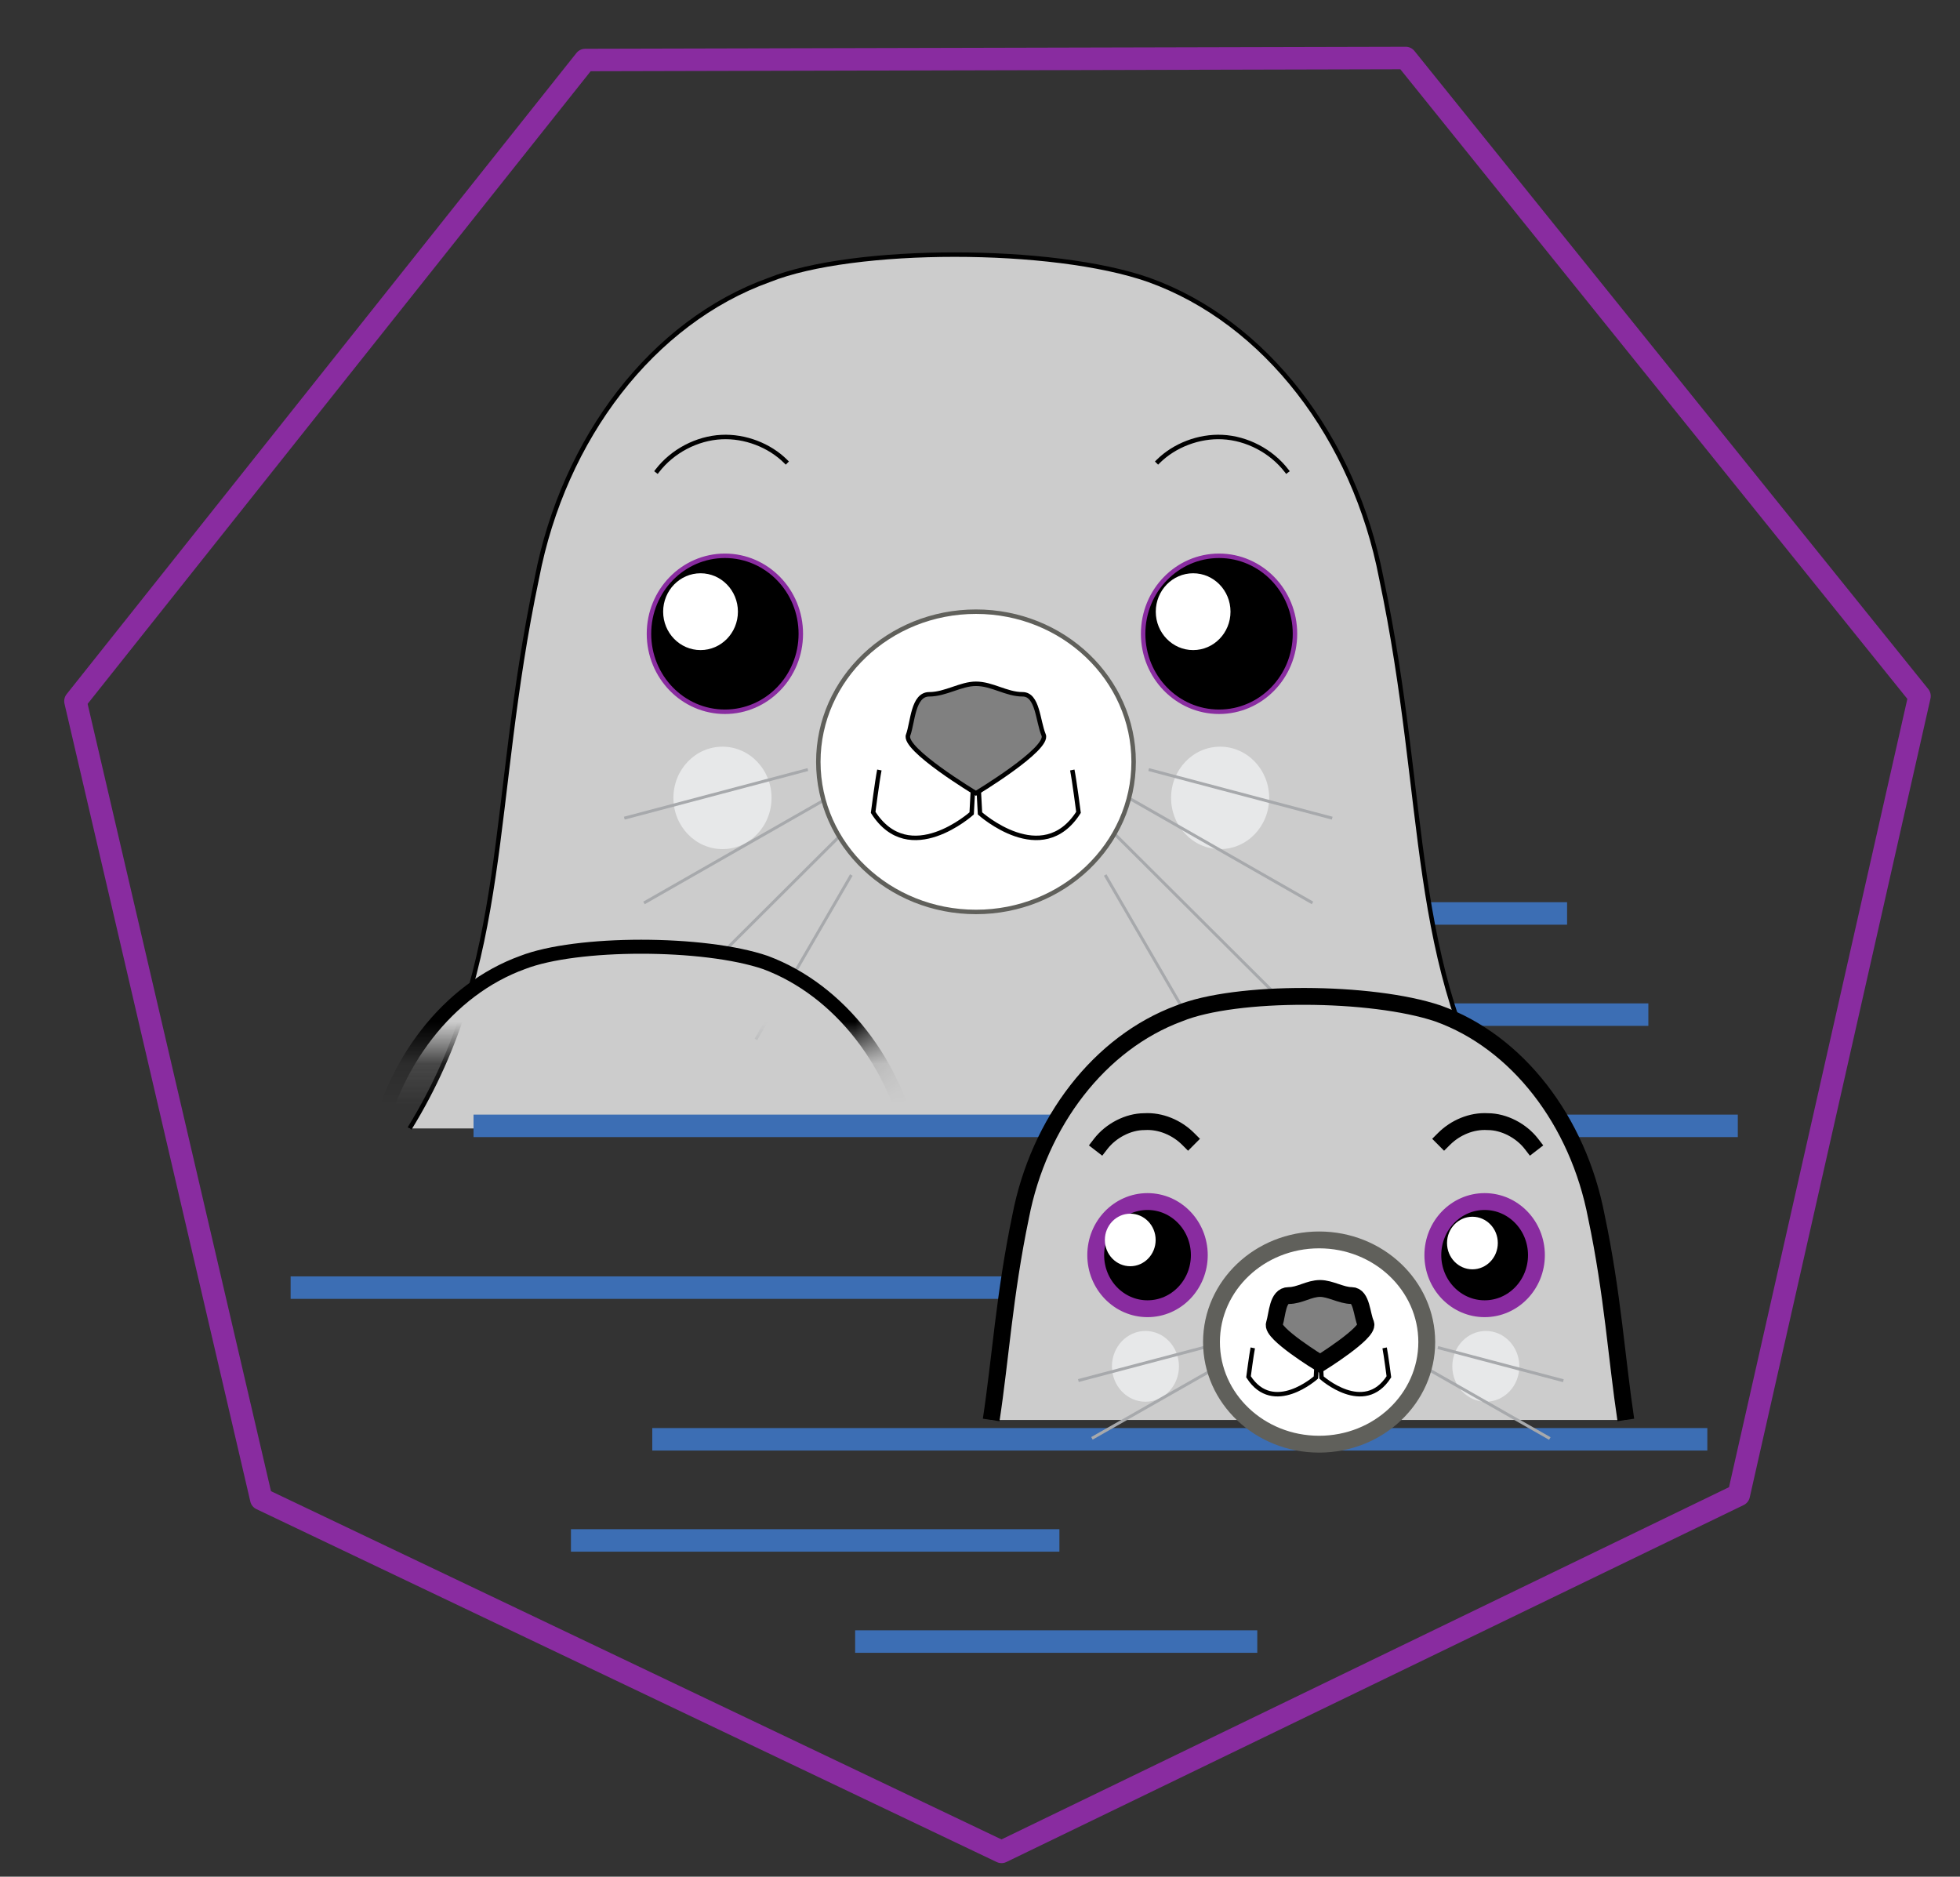
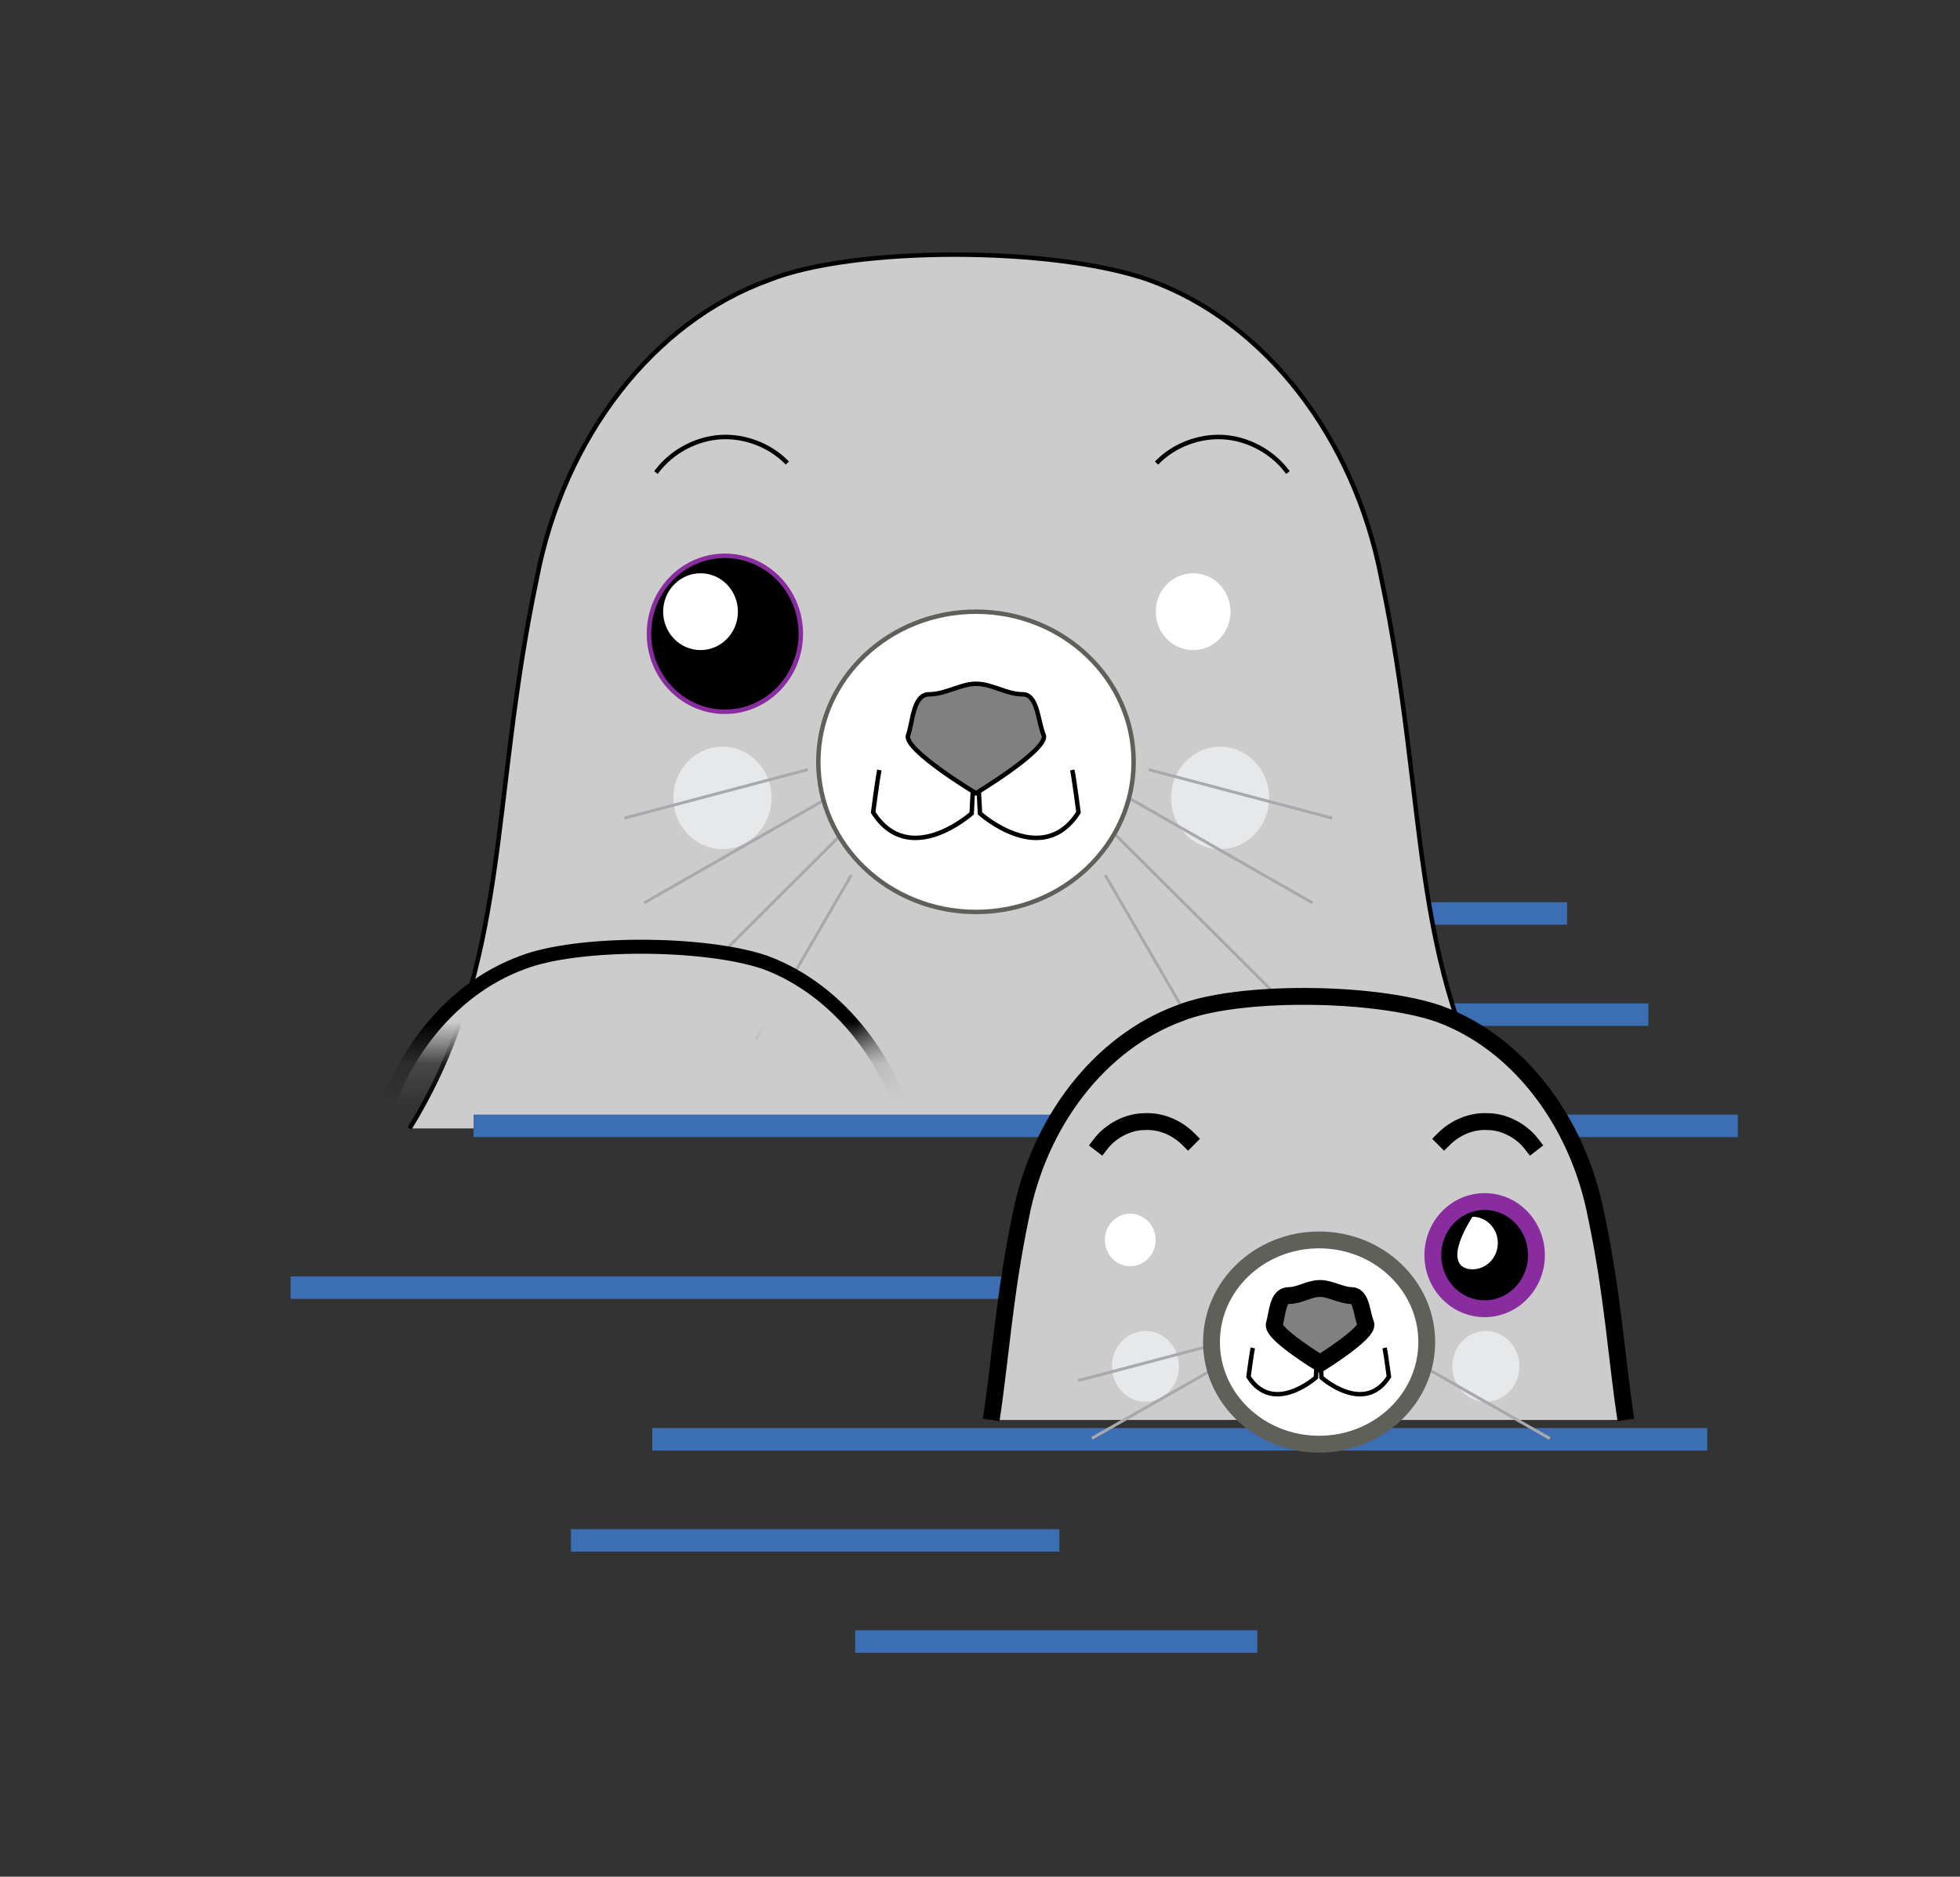
<svg xmlns="http://www.w3.org/2000/svg" width="47" height="45" viewBox="0 0 47 45" fill="none">
  <rect x="0" y="0" width="47" height="45" fill="#333333" stroke="none" />
  <path d="M25.865 21.903H37.578" stroke="#3C6EB4" stroke-width="0.539" stroke-miterlimit="15.118" />
  <path d="M27.814 24.329H39.527" stroke="#3C6EB4" stroke-width="0.539" stroke-miterlimit="15.118" />
  <path fill-rule="evenodd" clip-rule="evenodd" d="M36.174 27.058C33.738 23.123 34.27 19.299 33.122 13.857C32.478 10.508 30.349 7.717 27.549 6.712C25.253 5.903 20.464 5.903 18.448 6.712C15.647 7.717 13.519 10.508 12.875 13.857C11.727 19.299 12.259 23.095 9.822 27.058" fill="#CCCCCC" />
  <path d="M36.174 27.058C33.738 23.123 34.27 19.299 33.122 13.857C32.478 10.508 30.349 7.717 27.549 6.712C25.253 5.903 20.464 5.903 18.448 6.712C15.647 7.717 13.519 10.508 12.875 13.857C11.727 19.299 12.259 23.095 9.822 27.058" stroke="black" stroke-width="0.107" />
  <path d="M29.258 20.36C29.908 20.36 30.434 19.811 30.434 19.132C30.434 18.454 29.908 17.904 29.258 17.904C28.609 17.904 28.082 18.454 28.082 19.132C28.082 19.811 28.609 20.36 29.258 20.36Z" fill="#E7E8E9" />
  <path d="M17.325 20.36C17.974 20.36 18.501 19.811 18.501 19.132C18.501 18.454 17.974 17.904 17.325 17.904C16.675 17.904 16.148 18.454 16.148 19.132C16.148 19.811 16.675 20.36 17.325 20.36Z" fill="#E7E8E9" />
  <path d="M19.372 18.453L14.971 19.618" stroke="#A7A9AC" stroke-width="0.071" />
  <path d="M19.869 19.123L15.443 21.651" stroke="#A7A9AC" stroke-width="0.071" />
  <path d="M20.243 19.94L15.768 24.401" stroke="#A7A9AC" stroke-width="0.071" />
  <path d="M20.415 20.981L18.127 24.922" stroke="#A7A9AC" stroke-width="0.071" />
  <path d="M27.545 18.453L31.946 19.618" stroke="#A7A9AC" stroke-width="0.071" />
  <path d="M27.047 19.122L31.473 21.65" stroke="#A7A9AC" stroke-width="0.071" />
  <path d="M26.672 19.94L31.148 24.401" stroke="#A7A9AC" stroke-width="0.071" />
  <path d="M26.502 20.981L28.79 24.922" stroke="#A7A9AC" stroke-width="0.071" />
  <path d="M23.404 21.867C25.491 21.867 27.184 20.256 27.184 18.267C27.184 16.279 25.491 14.667 23.404 14.667C21.316 14.667 19.623 16.279 19.623 18.267C19.623 20.256 21.316 21.867 23.404 21.867Z" fill="white" stroke="#60605B" stroke-width="0.107" stroke-linecap="square" />
-   <path d="M29.232 17.067C30.238 17.067 31.053 16.23 31.053 15.197C31.053 14.164 30.238 13.327 29.232 13.327C28.227 13.327 27.412 14.164 27.412 15.197C27.412 16.23 28.227 17.067 29.232 17.067Z" fill="black" stroke="#892CA0" stroke-width="0.107" stroke-linecap="square" />
  <path d="M30.852 11.289C30.488 10.815 29.9 10.508 29.312 10.48C28.752 10.452 28.164 10.675 27.771 11.066" stroke="black" stroke-width="0.107" stroke-linecap="square" />
  <path d="M23.4 17.645L23.5 19.504C23.5 19.504 24.992 20.842 25.862 19.479C25.862 19.479 25.763 18.711 25.713 18.463" stroke="black" stroke-width="0.107" />
  <path d="M23.399 17.645L23.3 19.504C23.3 19.504 21.808 20.842 20.938 19.479C20.938 19.479 21.037 18.711 21.087 18.463" stroke="black" stroke-width="0.107" />
  <path d="M25.026 17.624C24.886 17.29 24.886 16.648 24.522 16.648C24.13 16.648 23.794 16.396 23.402 16.396C23.038 16.396 22.674 16.648 22.282 16.648C21.89 16.648 21.89 17.317 21.777 17.624C21.637 17.959 23.402 19.02 23.402 19.02C23.402 19.02 25.166 17.959 25.026 17.624Z" fill="#808080" stroke="black" stroke-width="0.107" stroke-linecap="square" />
  <path d="M17.383 17.067C18.388 17.067 19.203 16.23 19.203 15.197C19.203 14.164 18.388 13.327 17.383 13.327C16.378 13.327 15.562 14.164 15.562 15.197C15.562 16.23 16.378 17.067 17.383 17.067Z" fill="black" stroke="#892CA0" stroke-width="0.107" stroke-linecap="square" />
  <path d="M16.799 15.588C17.293 15.588 17.695 15.176 17.695 14.667C17.695 14.158 17.293 13.746 16.799 13.746C16.304 13.746 15.902 14.158 15.902 14.667C15.902 15.176 16.304 15.588 16.799 15.588Z" fill="white" />
  <path d="M15.762 11.289C16.126 10.815 16.714 10.508 17.302 10.48C17.862 10.452 18.45 10.675 18.842 11.066" stroke="black" stroke-width="0.107" stroke-linecap="square" />
  <path d="M28.611 15.588C29.106 15.588 29.507 15.176 29.507 14.667C29.507 14.158 29.106 13.746 28.611 13.746C28.116 13.746 27.715 14.158 27.715 14.667C27.715 15.176 28.116 15.588 28.611 15.588Z" fill="white" />
  <path d="M11.355 26.996H41.672" stroke="#3C6EB4" stroke-width="0.539" stroke-miterlimit="15.118" />
  <mask id="mask0_2921_1223" style="mask-type:luminance" maskUnits="userSpaceOnUse" x="4" y="17" width="18" height="9">
    <path d="M21.369 17.018H4.746V25.133H21.369V17.018Z" fill="white" />
  </mask>
  <g mask="url(#mask0_2921_1223)">
    <path fill-rule="evenodd" clip-rule="evenodd" d="M22.582 32.221C22.38 30.872 22.279 29.382 21.915 27.65C21.51 25.515 20.135 23.743 18.355 23.079C16.879 22.575 13.825 22.575 12.531 23.079C10.752 23.723 9.376 25.495 8.972 27.65C8.608 29.382 8.507 30.852 8.305 32.221" fill="#CCCCCC" />
    <path d="M22.582 32.221C22.38 30.872 22.279 29.382 21.915 27.65C21.51 25.515 20.135 23.743 18.355 23.079C16.879 22.575 13.825 22.575 12.531 23.079C10.752 23.723 9.376 25.495 8.972 27.65C8.608 29.382 8.507 30.852 8.305 32.221" stroke="black" stroke-width="0.336" stroke-miterlimit="12.555" />
  </g>
-   <path d="M24.016 44.405L6.265 35.943L1.809 16.812L14.033 1.439L33.708 1.391L46.029 16.691L41.695 35.846L24.016 44.405Z" stroke="#892CA0" stroke-width="0.539" stroke-miterlimit="15.118" stroke-linecap="round" stroke-linejoin="round" />
  <path d="M6.969 30.875H25.232" stroke="#3C6EB4" stroke-width="0.539" stroke-miterlimit="15.118" />
  <path d="M15.641 34.512H40.941" stroke="#3C6EB4" stroke-width="0.539" stroke-miterlimit="15.118" />
  <path fill-rule="evenodd" clip-rule="evenodd" d="M38.987 34.048C38.768 32.593 38.67 31.017 38.281 29.174C37.842 26.871 36.381 24.98 34.482 24.301C32.899 23.767 29.636 23.743 28.273 24.301C26.373 25.004 24.912 26.895 24.474 29.174C24.084 31.041 23.987 32.618 23.768 34.048" fill="#CCCCCC" />
  <path d="M38.987 34.048C38.768 32.593 38.67 31.017 38.281 29.174C37.842 26.871 36.381 24.98 34.482 24.301C32.899 23.767 29.636 23.743 28.273 24.301C26.373 25.004 24.912 26.895 24.474 29.174C24.084 31.041 23.987 32.618 23.768 34.048" stroke="black" stroke-width="0.404" stroke-miterlimit="15.118" />
  <path d="M35.63 33.611C36.074 33.611 36.433 33.231 36.433 32.763C36.433 32.294 36.074 31.914 35.63 31.914C35.186 31.914 34.826 32.294 34.826 32.763C34.826 33.231 35.186 33.611 35.63 33.611Z" fill="#E7E8E9" />
  <path d="M27.468 33.611C27.911 33.611 28.271 33.231 28.271 32.763C28.271 32.294 27.911 31.914 27.468 31.914C27.024 31.914 26.664 32.294 26.664 32.763C26.664 33.231 27.024 33.611 27.468 33.611Z" fill="#E7E8E9" />
  <path d="M28.869 32.309L25.859 33.103" stroke="#A7A9AC" stroke-width="0.071" />
  <path d="M29.211 32.765L26.184 34.489" stroke="#A7A9AC" stroke-width="0.071" />
-   <path d="M34.478 32.312L37.489 33.107" stroke="#A7A9AC" stroke-width="0.071" />
  <path d="M34.137 32.769L37.164 34.493" stroke="#A7A9AC" stroke-width="0.071" />
  <path d="M31.632 34.629C33.057 34.629 34.213 33.533 34.213 32.18C34.213 30.828 33.057 29.731 31.632 29.731C30.206 29.731 29.051 30.828 29.051 32.18C29.051 33.533 30.206 34.629 31.632 34.629Z" fill="white" stroke="#60605B" stroke-width="0.404" stroke-miterlimit="15.118" stroke-linecap="square" />
  <path d="M35.601 31.381C36.287 31.381 36.843 30.805 36.843 30.096C36.843 29.386 36.287 28.811 35.601 28.811C34.915 28.811 34.359 29.386 34.359 30.096C34.359 30.805 34.915 31.381 35.601 31.381Z" fill="black" stroke="#892CA0" stroke-width="0.404" stroke-miterlimit="15.118" stroke-linecap="square" />
  <path d="M36.723 27.428C36.48 27.113 36.066 26.895 35.676 26.895C35.286 26.871 34.897 27.04 34.629 27.307" stroke="black" stroke-width="0.404" stroke-miterlimit="15.118" stroke-linecap="square" />
  <path d="M31.621 31.762L31.689 33.03C31.689 33.03 32.709 33.943 33.305 33.013C33.305 33.013 33.237 32.489 33.203 32.32" stroke="black" stroke-width="0.107" />
  <path d="M31.623 31.762L31.555 33.03C31.555 33.03 30.535 33.943 29.939 33.013C29.939 33.013 30.007 32.489 30.041 32.32" stroke="black" stroke-width="0.107" />
  <path d="M32.752 31.744C32.654 31.526 32.654 31.065 32.411 31.065C32.167 31.065 31.9 30.895 31.656 30.895C31.388 30.895 31.169 31.065 30.901 31.065C30.633 31.065 30.633 31.502 30.56 31.744C30.463 31.962 31.656 32.69 31.656 32.69C31.656 32.69 32.825 31.962 32.752 31.744Z" fill="#808080" stroke="black" stroke-width="0.404" stroke-miterlimit="15.118" stroke-linecap="square" />
-   <path d="M27.517 31.381C28.203 31.381 28.759 30.805 28.759 30.096C28.759 29.386 28.203 28.811 27.517 28.811C26.831 28.811 26.275 29.386 26.275 30.096C26.275 30.805 26.831 31.381 27.517 31.381Z" fill="black" stroke="#892CA0" stroke-width="0.404" stroke-miterlimit="15.118" stroke-linecap="square" />
  <path d="M27.103 30.362C27.439 30.362 27.712 30.08 27.712 29.732C27.712 29.384 27.439 29.102 27.103 29.102C26.767 29.102 26.494 29.384 26.494 29.732C26.494 30.08 26.767 30.362 27.103 30.362Z" fill="white" />
  <path d="M26.395 27.428C26.638 27.113 27.052 26.895 27.442 26.895C27.831 26.871 28.221 27.04 28.489 27.307" stroke="black" stroke-width="0.404" stroke-miterlimit="15.118" stroke-linecap="square" />
-   <path d="M35.308 30.436C35.644 30.436 35.917 30.154 35.917 29.805C35.917 29.457 35.644 29.175 35.308 29.175C34.972 29.175 34.699 29.457 34.699 29.805C34.699 30.154 34.972 30.436 35.308 30.436Z" fill="white" />
+   <path d="M35.308 30.436C35.644 30.436 35.917 30.154 35.917 29.805C35.917 29.457 35.644 29.175 35.308 29.175C34.699 30.154 34.972 30.436 35.308 30.436Z" fill="white" />
  <path d="M13.691 36.937H25.404" stroke="#3C6EB4" stroke-width="0.539" stroke-miterlimit="15.118" />
  <path d="M20.506 39.362H30.149" stroke="#3C6EB4" stroke-width="0.539" stroke-miterlimit="15.118" />
</svg>